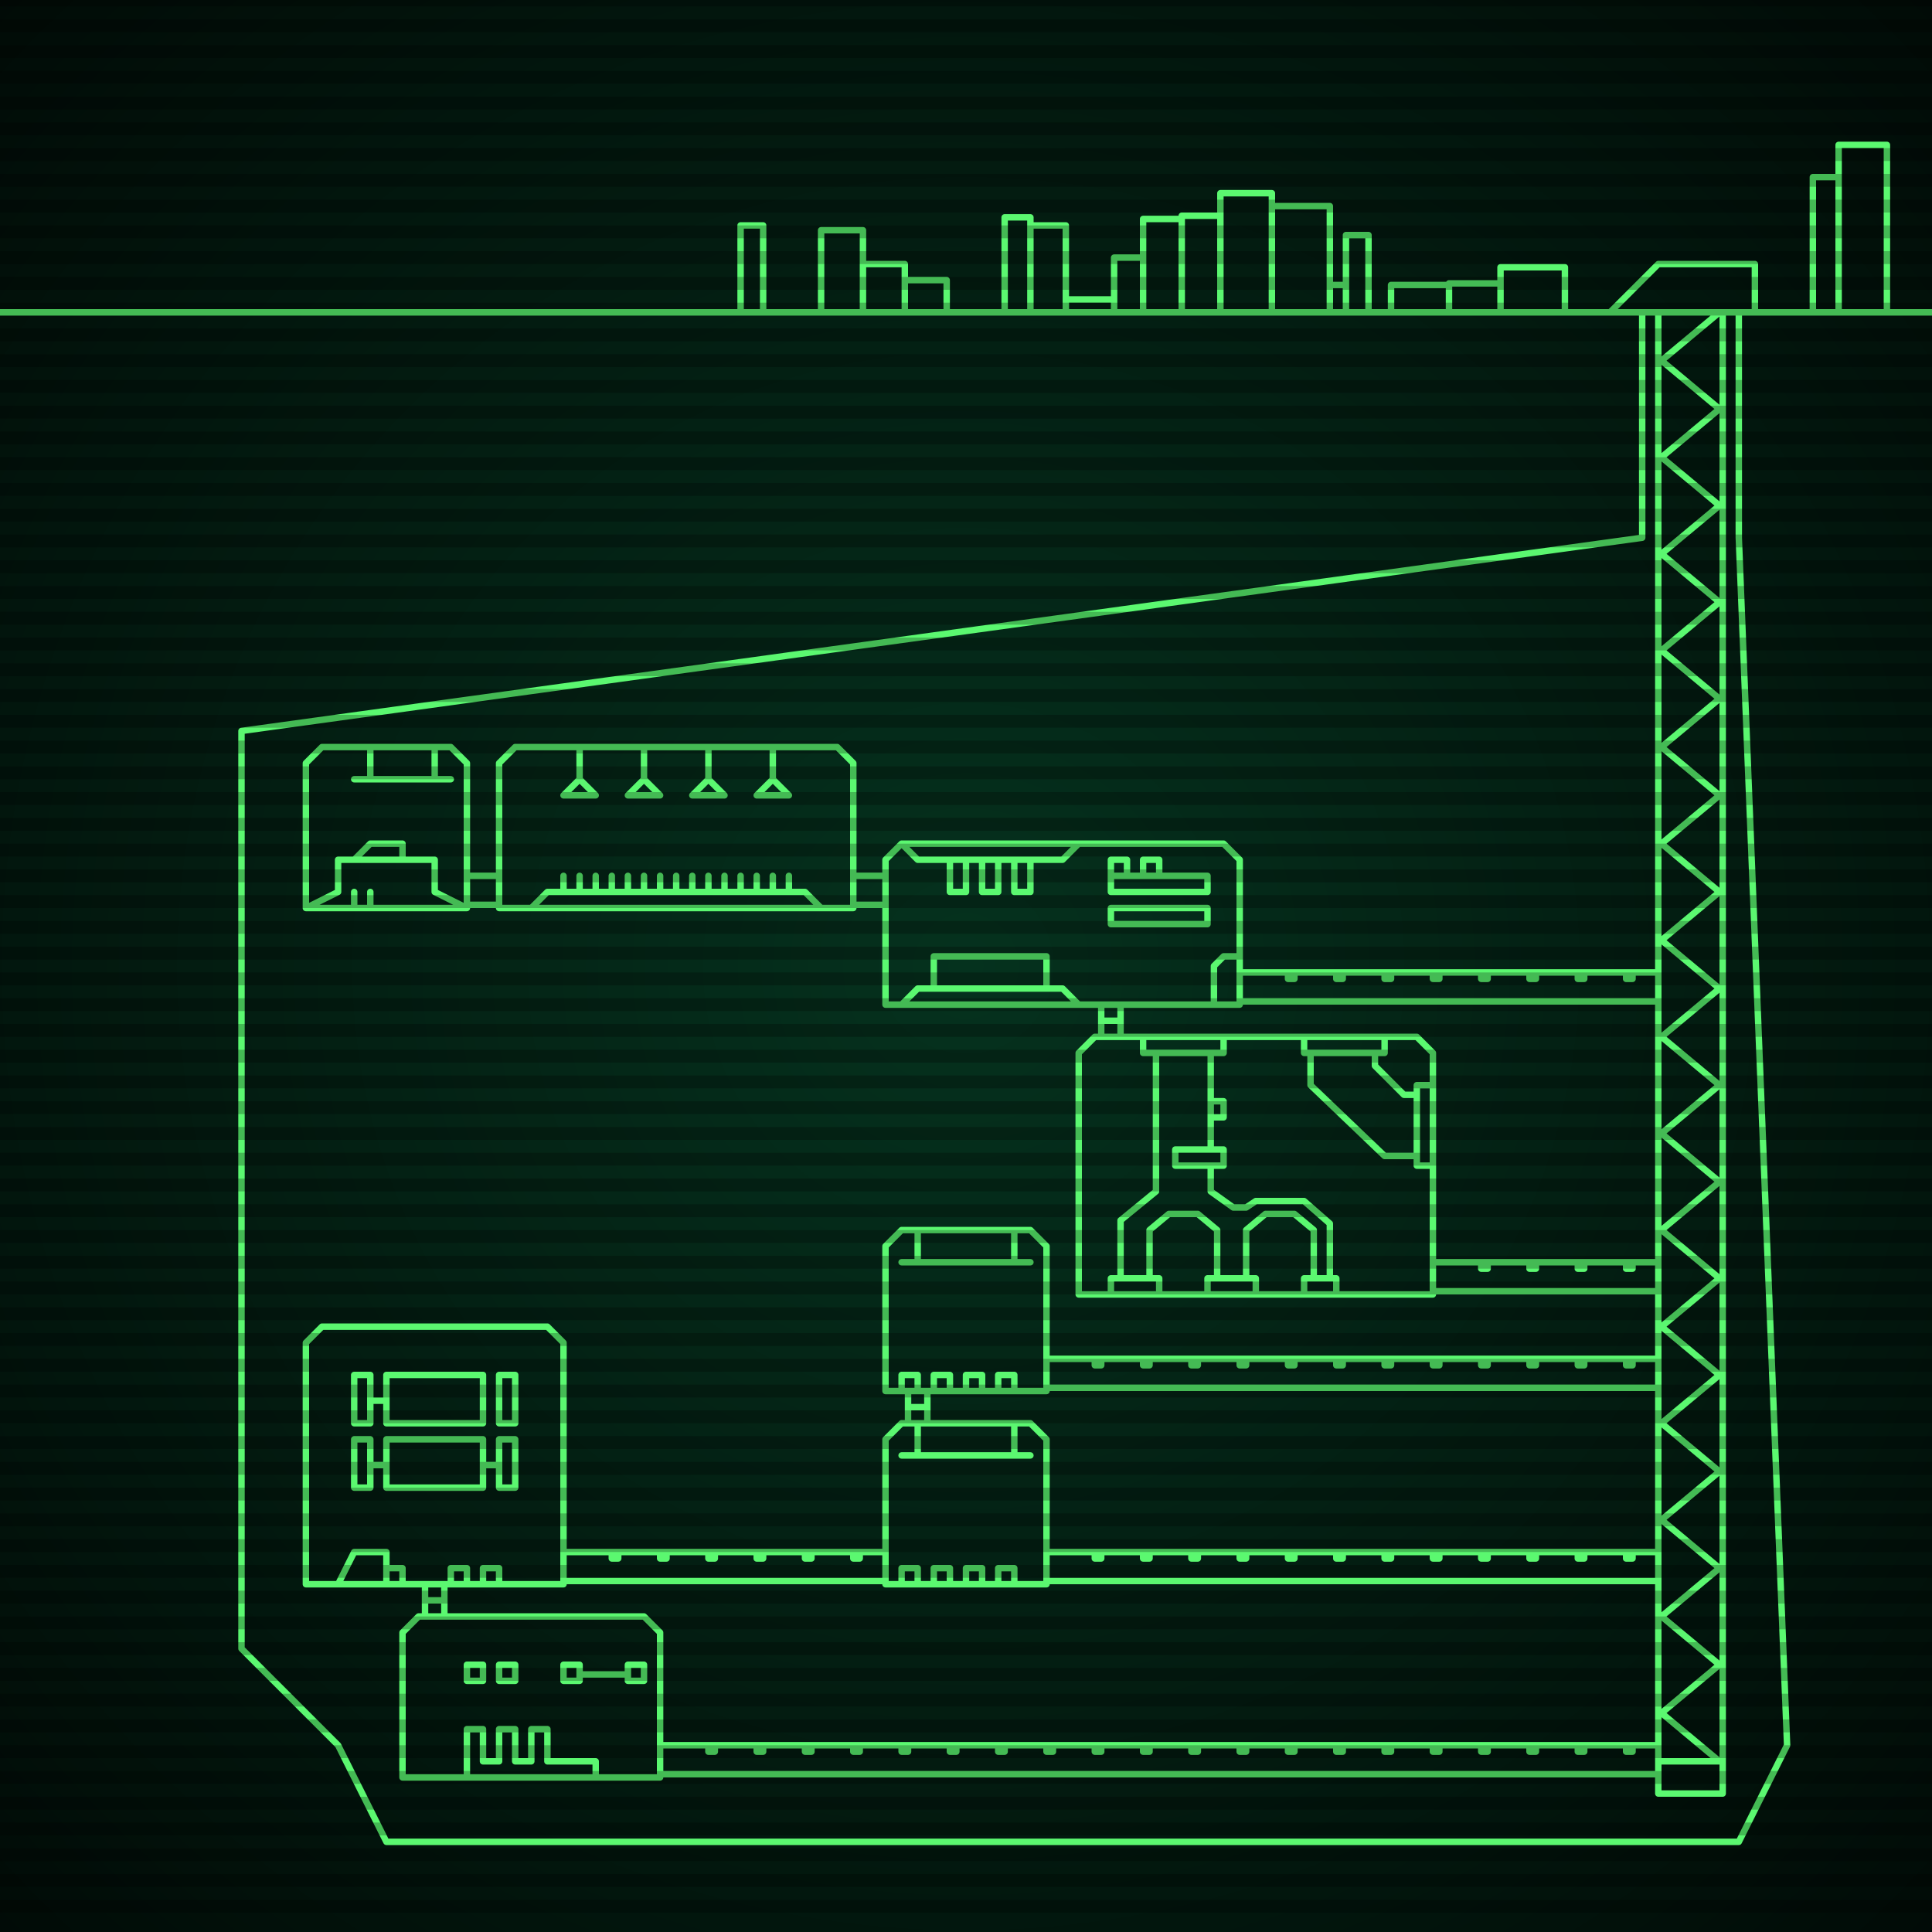
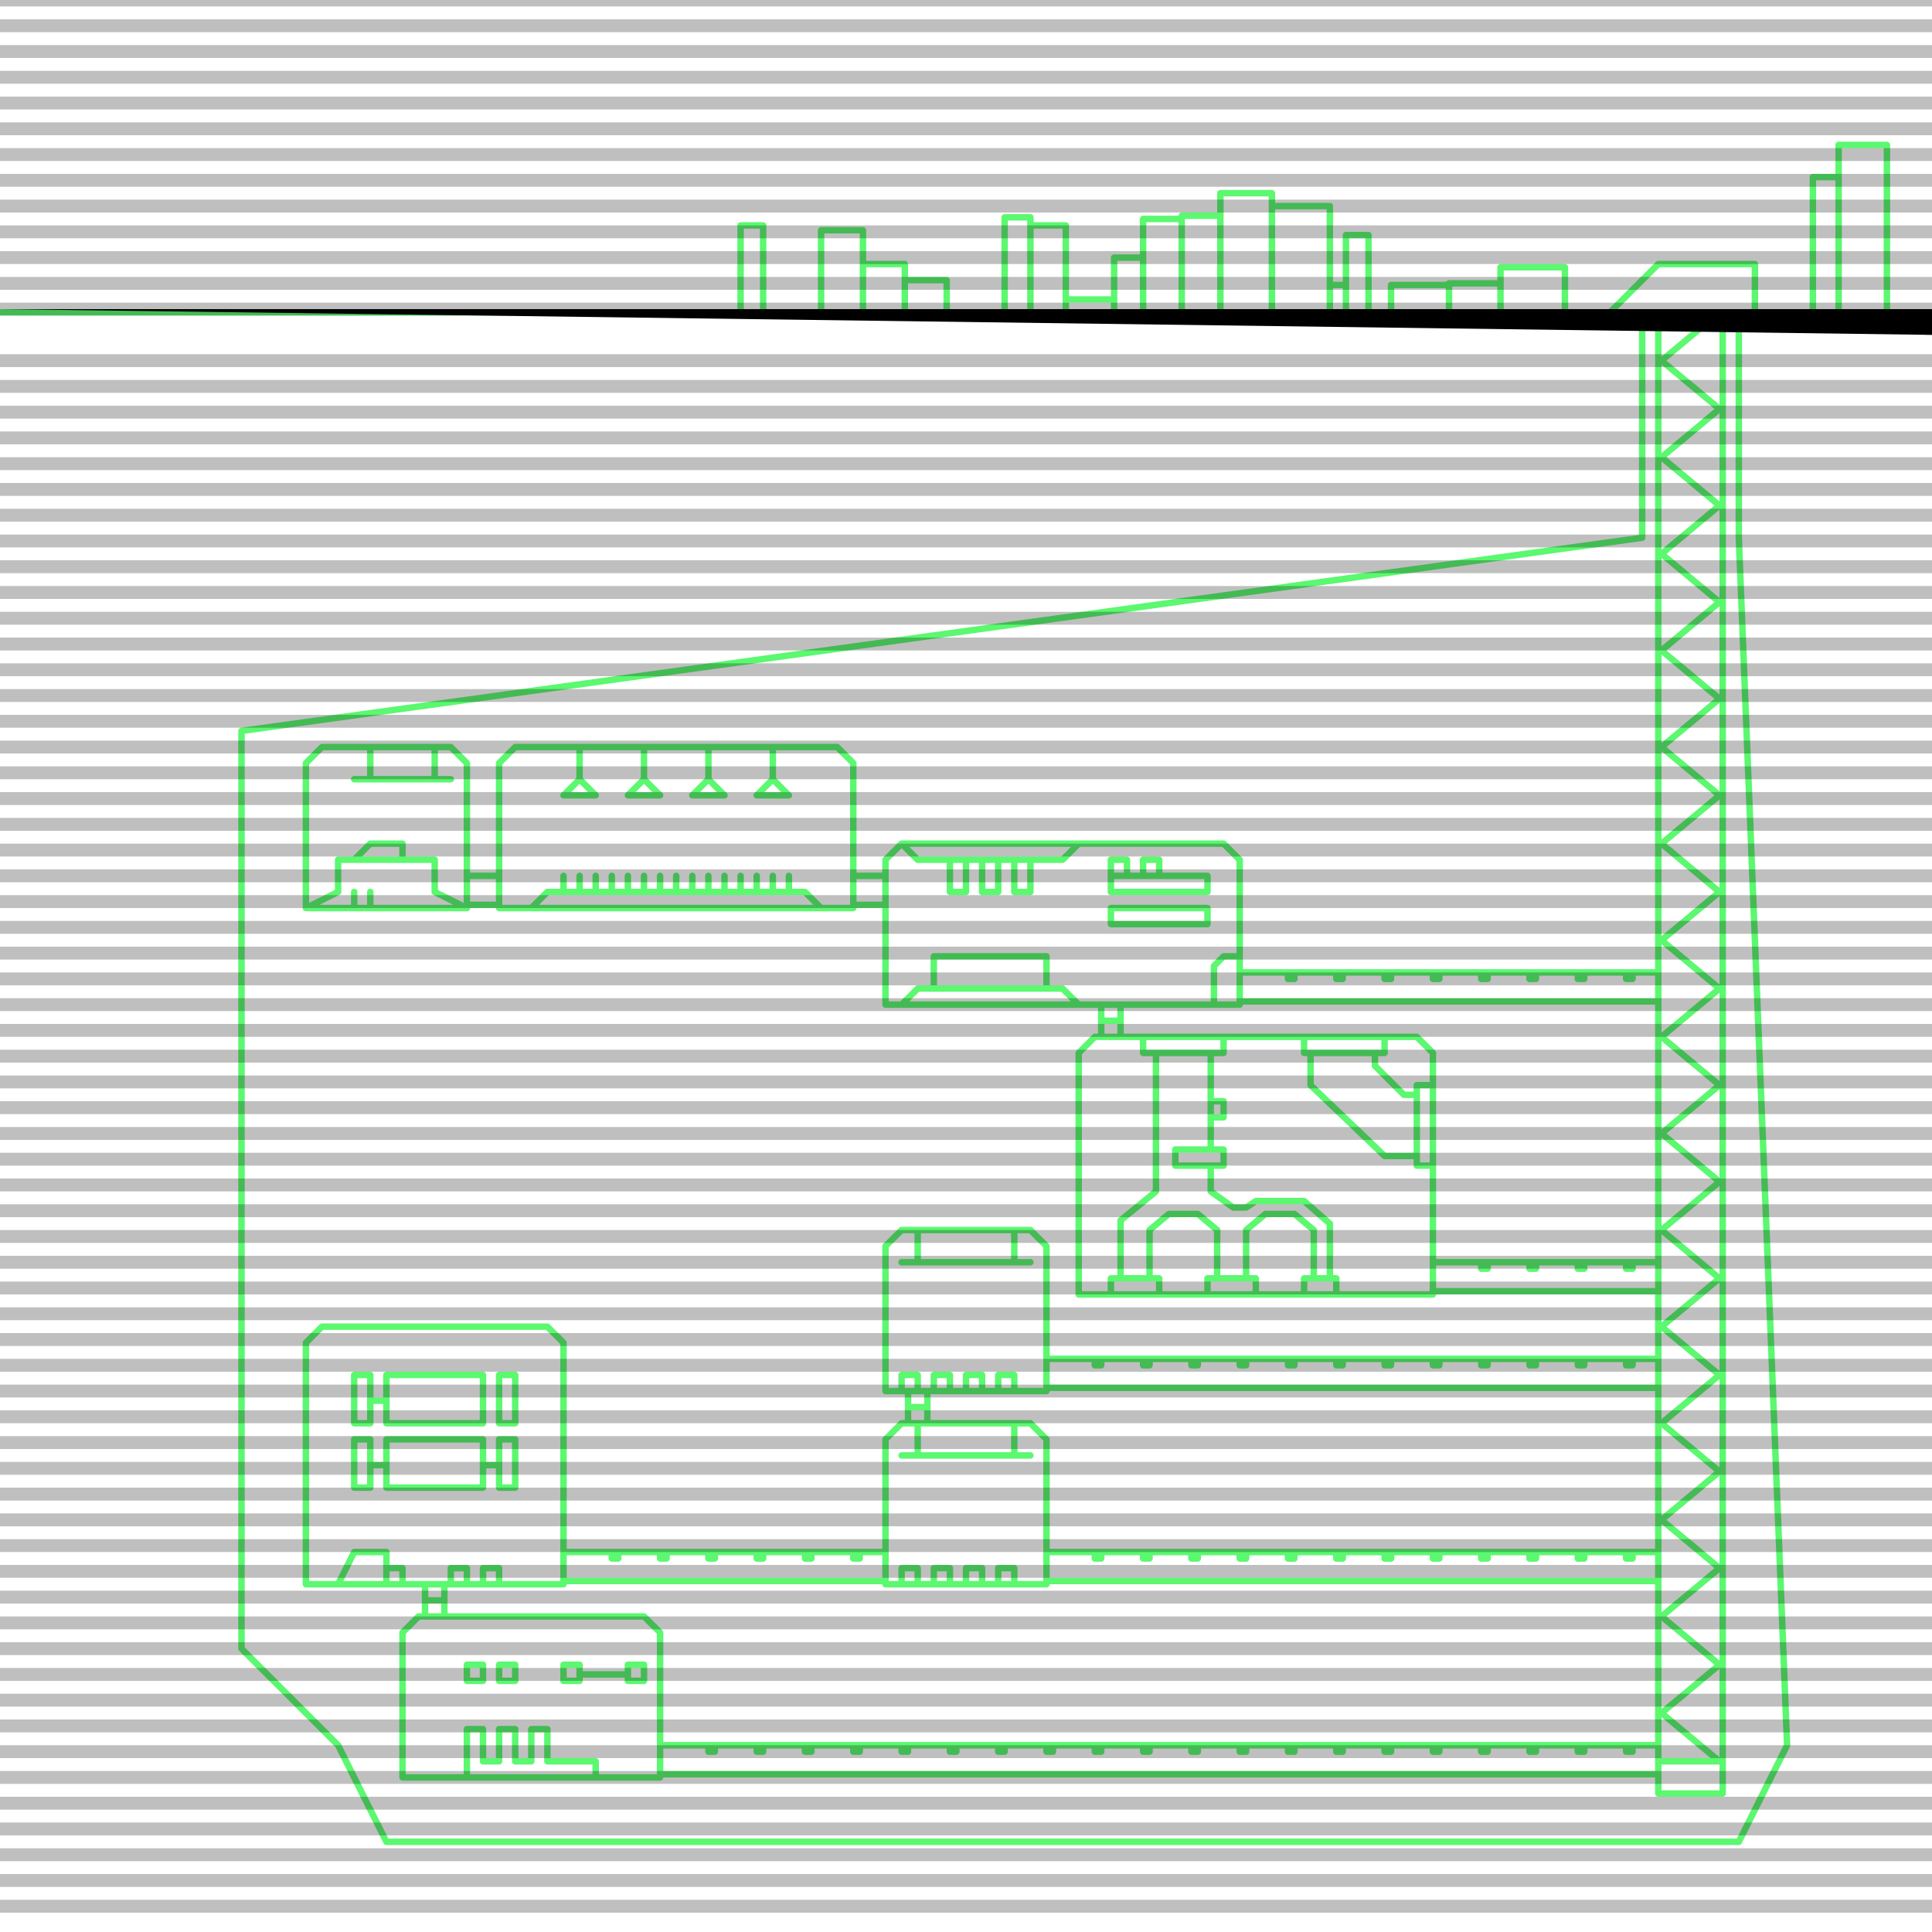
<svg xmlns="http://www.w3.org/2000/svg" width="600" height="600">
  <defs>
    <radialGradient id="screenGradient" r="100%">
      <stop offset="0%" stop-color="#05321e" />
      <stop offset="90%" stop-color="black" />
    </radialGradient>
  </defs>
-   <rect fill="url(#screenGradient)" width="600" height="600" />
  <g id="monitor">
    <g id="crt" class="on">
      <g id="terminal">
        <path id="bunker-path" style="fill: none;stroke: #5bf870;stroke-width:2px;stroke-linecap:round;stroke-linejoin:round;stroke-miterlimit:4;stroke-dasharray:none" d="M -40,97 L 640,97 M 340,322 L 440,322 L 445,327 L 445,402 L 335,402 L 335,327 L 340,322 M 345,402 L 345,397 L 360,397 L 360,402 M 375,402 L 375,397 L 390,397 L 390,402 M 405,402 L 405,397 L 415,397 L 415,402 M 348,397 L 348,379 L 359,370 L 359,327 M 357,397 L 357,382 L 363,377 L 372,377 L 378,382 L 378,397 M 387,397 L 387,382 L 393,377 L 402,377 L 408,382 L 408,397 M 413,397 L 413,380 L 405,373 L 390,373 L 387,375 L 383,375 L 376,370 L 376,363 M 376,357 L 376,327 M 380,322 L 380,327 L 355,327 L 355,322 M 376,342 L 376,347 L 380,347 L 380,342 L 376,342 M 365,357 L 365,362 L 380,362 L 380,357 L 365,357 M 405,322 L 405,327 L 430,327 L 430,322 M 445,337 L 445,362 L 440,362 L 440,337 L 445,337 M 427,327 L 427,331 L 436,340 L 440,340 M 440,359 L 430,359 L 407,337 L 407,327 M 357,397 z M 280,262 L 380,262 L 385,267 L 385,312 L 275,312 L 275,267 L 280,262 M 280,312 L 285,307 L 330,307 L 335,312 M 290,307 L 290,297 L 325,297 L 325,307 M 280,262 L 285,267 L 330,267 L 335,262 M 295,267 L 295,277 L 300,277 L 300,267 M 305,267 L 305,277 L 310,277 L 310,267 M 315,267 L 315,277 L 320,277 L 320,267 M 345,272 L 345,277 L 375,277 L 375,272 L 345,272 M 345,267 L 345,272 L 350,272 L 350,267 L 345,267 M 355,267 L 355,272 L 360,272 L 360,267 L 355,267 M 345,282 L 345,287 L 375,287 L 375,282 L 345,282 M 385,297 L 380,297 L 377,300 L 377,312 M 385,297 z M 130,502 L 200,502 L 205,507 L 205,552 L 125,552 L 125,507 L 130,502 M 195,522 L 195,517 L 200,517 L 200,522 L 195,522 M 195,520 L 180,520 M 175,522 L 175,517 L 180,517 L 180,522 L 175,522 M 155,522 L 155,517 L 160,517 L 160,522 L 155,522 M 145,522 L 145,517 L 150,517 L 150,522 L 145,522 M 145,552 L 145,537 L 150,537 L 150,547 L 155,547 L 155,537 L 160,537 L 160,547 L 165,547 L 165,537 L 170,537 L 170,547 L 175,547 L 185,547 L 185,552 z M 100,412 L 170,412 L 175,417 L 175,492 L 95,492 L 95,417 L 100,412 M 120,462 L 120,447 L 150,447 L 150,462 L 120,462 M 115,455 L 120,455 M 110,462 L 110,447 L 115,447 L 115,462 L 110,462 M 150,455 L 155,455 M 155,462 L 155,447 L 160,447 L 160,462 L 155,462 M 120,442 L 120,427 L 150,427 L 150,442 L 120,442 M 115,435 L 120,435 M 110,442 L 110,427 L 115,427 L 115,442 L 110,442 M 150,455 L 155,455 M 155,442 L 155,427 L 160,427 L 160,442 L 155,442 M 105,492 L 110,482 L 120,482 L 120,492 M 120,487 L 125,487 L 125,492 M 140,492 L 140,487 L 145,487 L 145,492 M 150,492 L 150,487 L 155,487 L 155,492 z M 100,232 L 140,232 L 145,237 L 145,282 L 95,282 L 95,237 L 100,232 M 110,242 L 140,242 M 115,232 L 115,242 M 135,232 L 135,242 M 110,282 L 110,277 M 115,282 L 115,277 M 95,282 L 105,277 L 105,267 L 135,267 L 135,277 L 145,282 M 110,267 L 115,262 L 125,262 L 125,267 z M 280,382 L 320,382 L 325,387 L 325,432 L 275,432 L 275,387 L 280,382 M 280,392 L 320,392 M 285,382 L 285,392 M 315,382 L 315,392 M 280,432 L 280,427 L 285,427 L 285,432 M 290,432 L 290,427 L 295,427 L 295,432 M 300,432 L 300,427 L 305,427 L 305,432 M 310,432 L 310,427 L 315,427 L 315,432 z M 160,232 L 260,232 L 265,237 L 265,282 L 155,282 L 155,237 L 160,232 M 165,282 L 170,277 L 250,277 L 255,282 M 175,277 L 175,272 M 180,277 L 180,272 M 185,277 L 185,272 M 190,277 L 190,272 M 195,277 L 195,272 M 200,277 L 200,272 M 205,277 L 205,272 M 210,277 L 210,272 M 215,277 L 215,272 M 220,277 L 220,272 M 225,277 L 225,272 M 230,277 L 230,272 M 235,277 L 235,272 M 240,277 L 240,272 M 245,277 L 245,272 M 240,232 L 240,242 L 245,247 L 235,247 L 240,242 M 220,232 L 220,242 L 225,247 L 215,247 L 220,242 M 200,232 L 200,242 L 205,247 L 195,247 L 200,242 M 180,232 L 180,242 L 185,247 L 175,247 L 180,242 z M 280,442 L 320,442 L 325,447 L 325,492 L 275,492 L 275,447 L 280,442 M 280,452 L 320,452 M 285,442 L 285,452 M 315,442 L 315,452 M 280,492 L 280,487 L 285,487 L 285,492 M 290,492 L 290,487 L 295,487 L 295,492 M 300,492 L 300,487 L 305,487 L 305,492 M 310,492 L 310,487 L 315,487 L 315,492 z M 500,97 L 515,82 L 545,82 L 545,97 M 515,97 L 515,557 L 535,557 L 535,97 M 515,97 L 534,97 L 516,112 L 534,127 L 516,142 L 534,157 L 516,172 L 534,187 L 516,202 L 534,217 L 516,232 L 534,247 L 516,262 L 534,277 L 516,292 L 534,307 L 516,322 L 534,337 L 516,352 L 534,367 L 516,382 L 534,397 L 516,412 L 534,427 L 516,442 L 534,457 L 516,472 L 534,487 L 516,502 L 534,517 L 516,532 L 534,547 L 516,547 M 445,392 L 515,392 M 515,401 L 445,401 M 460,392 L 460,394 L 462,394 L 462,392 M 475,392 L 475,394 L 477,394 L 477,392 M 490,392 L 490,394 L 492,394 L 492,392 M 505,392 L 505,394 L 507,394 L 507,392 M 385,302 L 515,302 M 515,311 L 385,311 M 400,302 L 400,304 L 402,304 L 402,302 M 415,302 L 415,304 L 417,304 L 417,302 M 430,302 L 430,304 L 432,304 L 432,302 M 445,302 L 445,304 L 447,304 L 447,302 M 460,302 L 460,304 L 462,304 L 462,302 M 475,302 L 475,304 L 477,304 L 477,302 M 490,302 L 490,304 L 492,304 L 492,302 M 505,302 L 505,304 L 507,304 L 507,302 M 342,312 L 342,322 M 348,322 L 348,312 M 342,317 L 348,317 M 205,542 L 515,542 M 515,551 L 205,551 M 220,542 L 220,544 L 222,544 L 222,542 M 235,542 L 235,544 L 237,544 L 237,542 M 250,542 L 250,544 L 252,544 L 252,542 M 265,542 L 265,544 L 267,544 L 267,542 M 280,542 L 280,544 L 282,544 L 282,542 M 295,542 L 295,544 L 297,544 L 297,542 M 310,542 L 310,544 L 312,544 L 312,542 M 325,542 L 325,544 L 327,544 L 327,542 M 340,542 L 340,544 L 342,544 L 342,542 M 355,542 L 355,544 L 357,544 L 357,542 M 370,542 L 370,544 L 372,544 L 372,542 M 385,542 L 385,544 L 387,544 L 387,542 M 400,542 L 400,544 L 402,544 L 402,542 M 415,542 L 415,544 L 417,544 L 417,542 M 430,542 L 430,544 L 432,544 L 432,542 M 445,542 L 445,544 L 447,544 L 447,542 M 460,542 L 460,544 L 462,544 L 462,542 M 475,542 L 475,544 L 477,544 L 477,542 M 490,542 L 490,544 L 492,544 L 492,542 M 505,542 L 505,544 L 507,544 L 507,542 M 175,482 L 275,482 M 275,491 L 175,491 M 190,482 L 190,484 L 192,484 L 192,482 M 205,482 L 205,484 L 207,484 L 207,482 M 220,482 L 220,484 L 222,484 L 222,482 M 235,482 L 235,484 L 237,484 L 237,482 M 250,482 L 250,484 L 252,484 L 252,482 M 265,482 L 265,484 L 267,484 L 267,482 M 132,492 L 132,502 M 138,502 L 138,492 M 132,497 L 138,497 M 145,272 L 155,272 M 155,281 L 145,281 M 325,422 L 515,422 M 515,431 L 325,431 M 340,422 L 340,424 L 342,424 L 342,422 M 355,422 L 355,424 L 357,424 L 357,422 M 370,422 L 370,424 L 372,424 L 372,422 M 385,422 L 385,424 L 387,424 L 387,422 M 400,422 L 400,424 L 402,424 L 402,422 M 415,422 L 415,424 L 417,424 L 417,422 M 430,422 L 430,424 L 432,424 L 432,422 M 445,422 L 445,424 L 447,424 L 447,422 M 460,422 L 460,424 L 462,424 L 462,422 M 475,422 L 475,424 L 477,424 L 477,422 M 490,422 L 490,424 L 492,424 L 492,422 M 505,422 L 505,424 L 507,424 L 507,422 M 282,432 L 282,442 M 288,442 L 288,432 M 282,437 L 288,437 M 265,272 L 275,272 M 275,281 L 265,281 M 325,482 L 515,482 M 515,491 L 325,491 M 340,482 L 340,484 L 342,484 L 342,482 M 355,482 L 355,484 L 357,484 L 357,482 M 370,482 L 370,484 L 372,484 L 372,482 M 385,482 L 385,484 L 387,484 L 387,482 M 400,482 L 400,484 L 402,484 L 402,482 M 415,482 L 415,484 L 417,484 L 417,482 M 430,482 L 430,484 L 432,484 L 432,482 M 445,482 L 445,484 L 447,484 L 447,482 M 460,482 L 460,484 L 462,484 L 462,482 M 475,482 L 475,484 L 477,484 L 477,482 M 490,482 L 490,484 L 492,484 L 492,482 M 505,482 L 505,484 L 507,484 L 507,482 z M 135,572 L 540,572 L 555,542 M 540,97 L 540,167 L 555,542 M 525,572 L 120,572 L 105,542 L 75,512 M 510,97 L 510,167 L 75,227 L 75,512 M 230,97 L 230,70 L 237,70 L 237,97 M 255,97 L 255,71.5 L 268,71.5 L 268,97 M 268,97 L 268,82 L 281,82 L 281,97 M 281,97 L 281,87 L 294,87 L 294,97 M 312,97 L 312,67.5 L 320,67.5 L 320,97 M 320,97 L 320,70 L 331,70 L 331,97 M 331,97 L 331,93 L 346,93 L 346,97 M 346,97 L 346,80 L 355,80 L 355,97 M 355,97 L 355,68 L 367,68 L 367,97 M 367,97 L 367,67 L 379,67 L 379,97 M 379,97 L 379,60 L 395,60 L 395,97 M 395,97 L 395,64 L 413,64 L 413,97 M 413,97 L 413,88.5 L 418,88.5 L 418,97 M 418,97 L 418,73 L 425,73 L 425,97 M 432,97 L 432,88.5 L 450,88.5 L 450,97 M 450,97 L 450,88 L 466,88 L 466,97 M 466,97 L 466,83 L 486,83 L 486,97 M 563,97 L 563,55 L 571,55 L 571,97 M 571,97 L 571,45 L 586,45 L 586,97 " />
      </g>
    </g>
  </g>
  <g id="stripes">
-     <path id="stripe-path" style="stroke: rgba(0, 0, 0, 0.25);stroke-width:4px;" d="M 0,0 L 600,0 M 0,8 L 600,8 M 0,16 L 600,16 M 0,24 L 600,24 M 0,32 L 600,32 M 0,40 L 600,40 M 0,48 L 600,48 M 0,56 L 600,56 M 0,64 L 600,64 M 0,72 L 600,72 M 0,80 L 600,80 M 0,88 L 600,88 M 0,96 L 600,96 M 0,104 L 600,104 M 0,112 L 600,112 M 0,120 L 600,120 M 0,128 L 600,128 M 0,136 L 600,136 M 0,144 L 600,144 M 0,152 L 600,152 M 0,160 L 600,160 M 0,168 L 600,168 M 0,176 L 600,176 M 0,184 L 600,184 M 0,192 L 600,192 M 0,200 L 600,200 M 0,208 L 600,208 M 0,216 L 600,216 M 0,224 L 600,224 M 0,232 L 600,232 M 0,240 L 600,240 M 0,248 L 600,248 M 0,256 L 600,256 M 0,264 L 600,264 M 0,272 L 600,272 M 0,280 L 600,280 M 0,288 L 600,288 M 0,296 L 600,296 M 0,304 L 600,304 M 0,312 L 600,312 M 0,320 L 600,320 M 0,328 L 600,328 M 0,336 L 600,336 M 0,344 L 600,344 M 0,352 L 600,352 M 0,360 L 600,360 M 0,368 L 600,368 M 0,376 L 600,376 M 0,384 L 600,384 M 0,392 L 600,392 M 0,400 L 600,400 M 0,408 L 600,408 M 0,416 L 600,416 M 0,424 L 600,424 M 0,432 L 600,432 M 0,440 L 600,440 M 0,448 L 600,448 M 0,456 L 600,456 M 0,464 L 600,464 M 0,472 L 600,472 M 0,480 L 600,480 M 0,488 L 600,488 M 0,496 L 600,496 M 0,504 L 600,504 M 0,512 L 600,512 M 0,520 L 600,520 M 0,528 L 600,528 M 0,536 L 600,536 M 0,544 L 600,544 M 0,552 L 600,552 M 0,560 L 600,560 M 0,568 L 600,568 M 0,576 L 600,576 M 0,584 L 600,584 M 0,592 L 600,592 z" />
+     <path id="stripe-path" style="stroke: rgba(0, 0, 0, 0.25);stroke-width:4px;" d="M 0,0 L 600,0 M 0,8 L 600,8 M 0,16 L 600,16 M 0,24 L 600,24 M 0,32 L 600,32 M 0,40 L 600,40 M 0,48 L 600,48 M 0,56 L 600,56 M 0,64 L 600,64 M 0,72 L 600,72 M 0,80 L 600,80 M 0,88 L 600,88 M 0,96 L 600,96 L 600,104 M 0,112 L 600,112 M 0,120 L 600,120 M 0,128 L 600,128 M 0,136 L 600,136 M 0,144 L 600,144 M 0,152 L 600,152 M 0,160 L 600,160 M 0,168 L 600,168 M 0,176 L 600,176 M 0,184 L 600,184 M 0,192 L 600,192 M 0,200 L 600,200 M 0,208 L 600,208 M 0,216 L 600,216 M 0,224 L 600,224 M 0,232 L 600,232 M 0,240 L 600,240 M 0,248 L 600,248 M 0,256 L 600,256 M 0,264 L 600,264 M 0,272 L 600,272 M 0,280 L 600,280 M 0,288 L 600,288 M 0,296 L 600,296 M 0,304 L 600,304 M 0,312 L 600,312 M 0,320 L 600,320 M 0,328 L 600,328 M 0,336 L 600,336 M 0,344 L 600,344 M 0,352 L 600,352 M 0,360 L 600,360 M 0,368 L 600,368 M 0,376 L 600,376 M 0,384 L 600,384 M 0,392 L 600,392 M 0,400 L 600,400 M 0,408 L 600,408 M 0,416 L 600,416 M 0,424 L 600,424 M 0,432 L 600,432 M 0,440 L 600,440 M 0,448 L 600,448 M 0,456 L 600,456 M 0,464 L 600,464 M 0,472 L 600,472 M 0,480 L 600,480 M 0,488 L 600,488 M 0,496 L 600,496 M 0,504 L 600,504 M 0,512 L 600,512 M 0,520 L 600,520 M 0,528 L 600,528 M 0,536 L 600,536 M 0,544 L 600,544 M 0,552 L 600,552 M 0,560 L 600,560 M 0,568 L 600,568 M 0,576 L 600,576 M 0,584 L 600,584 M 0,592 L 600,592 z" />
  </g>
</svg>